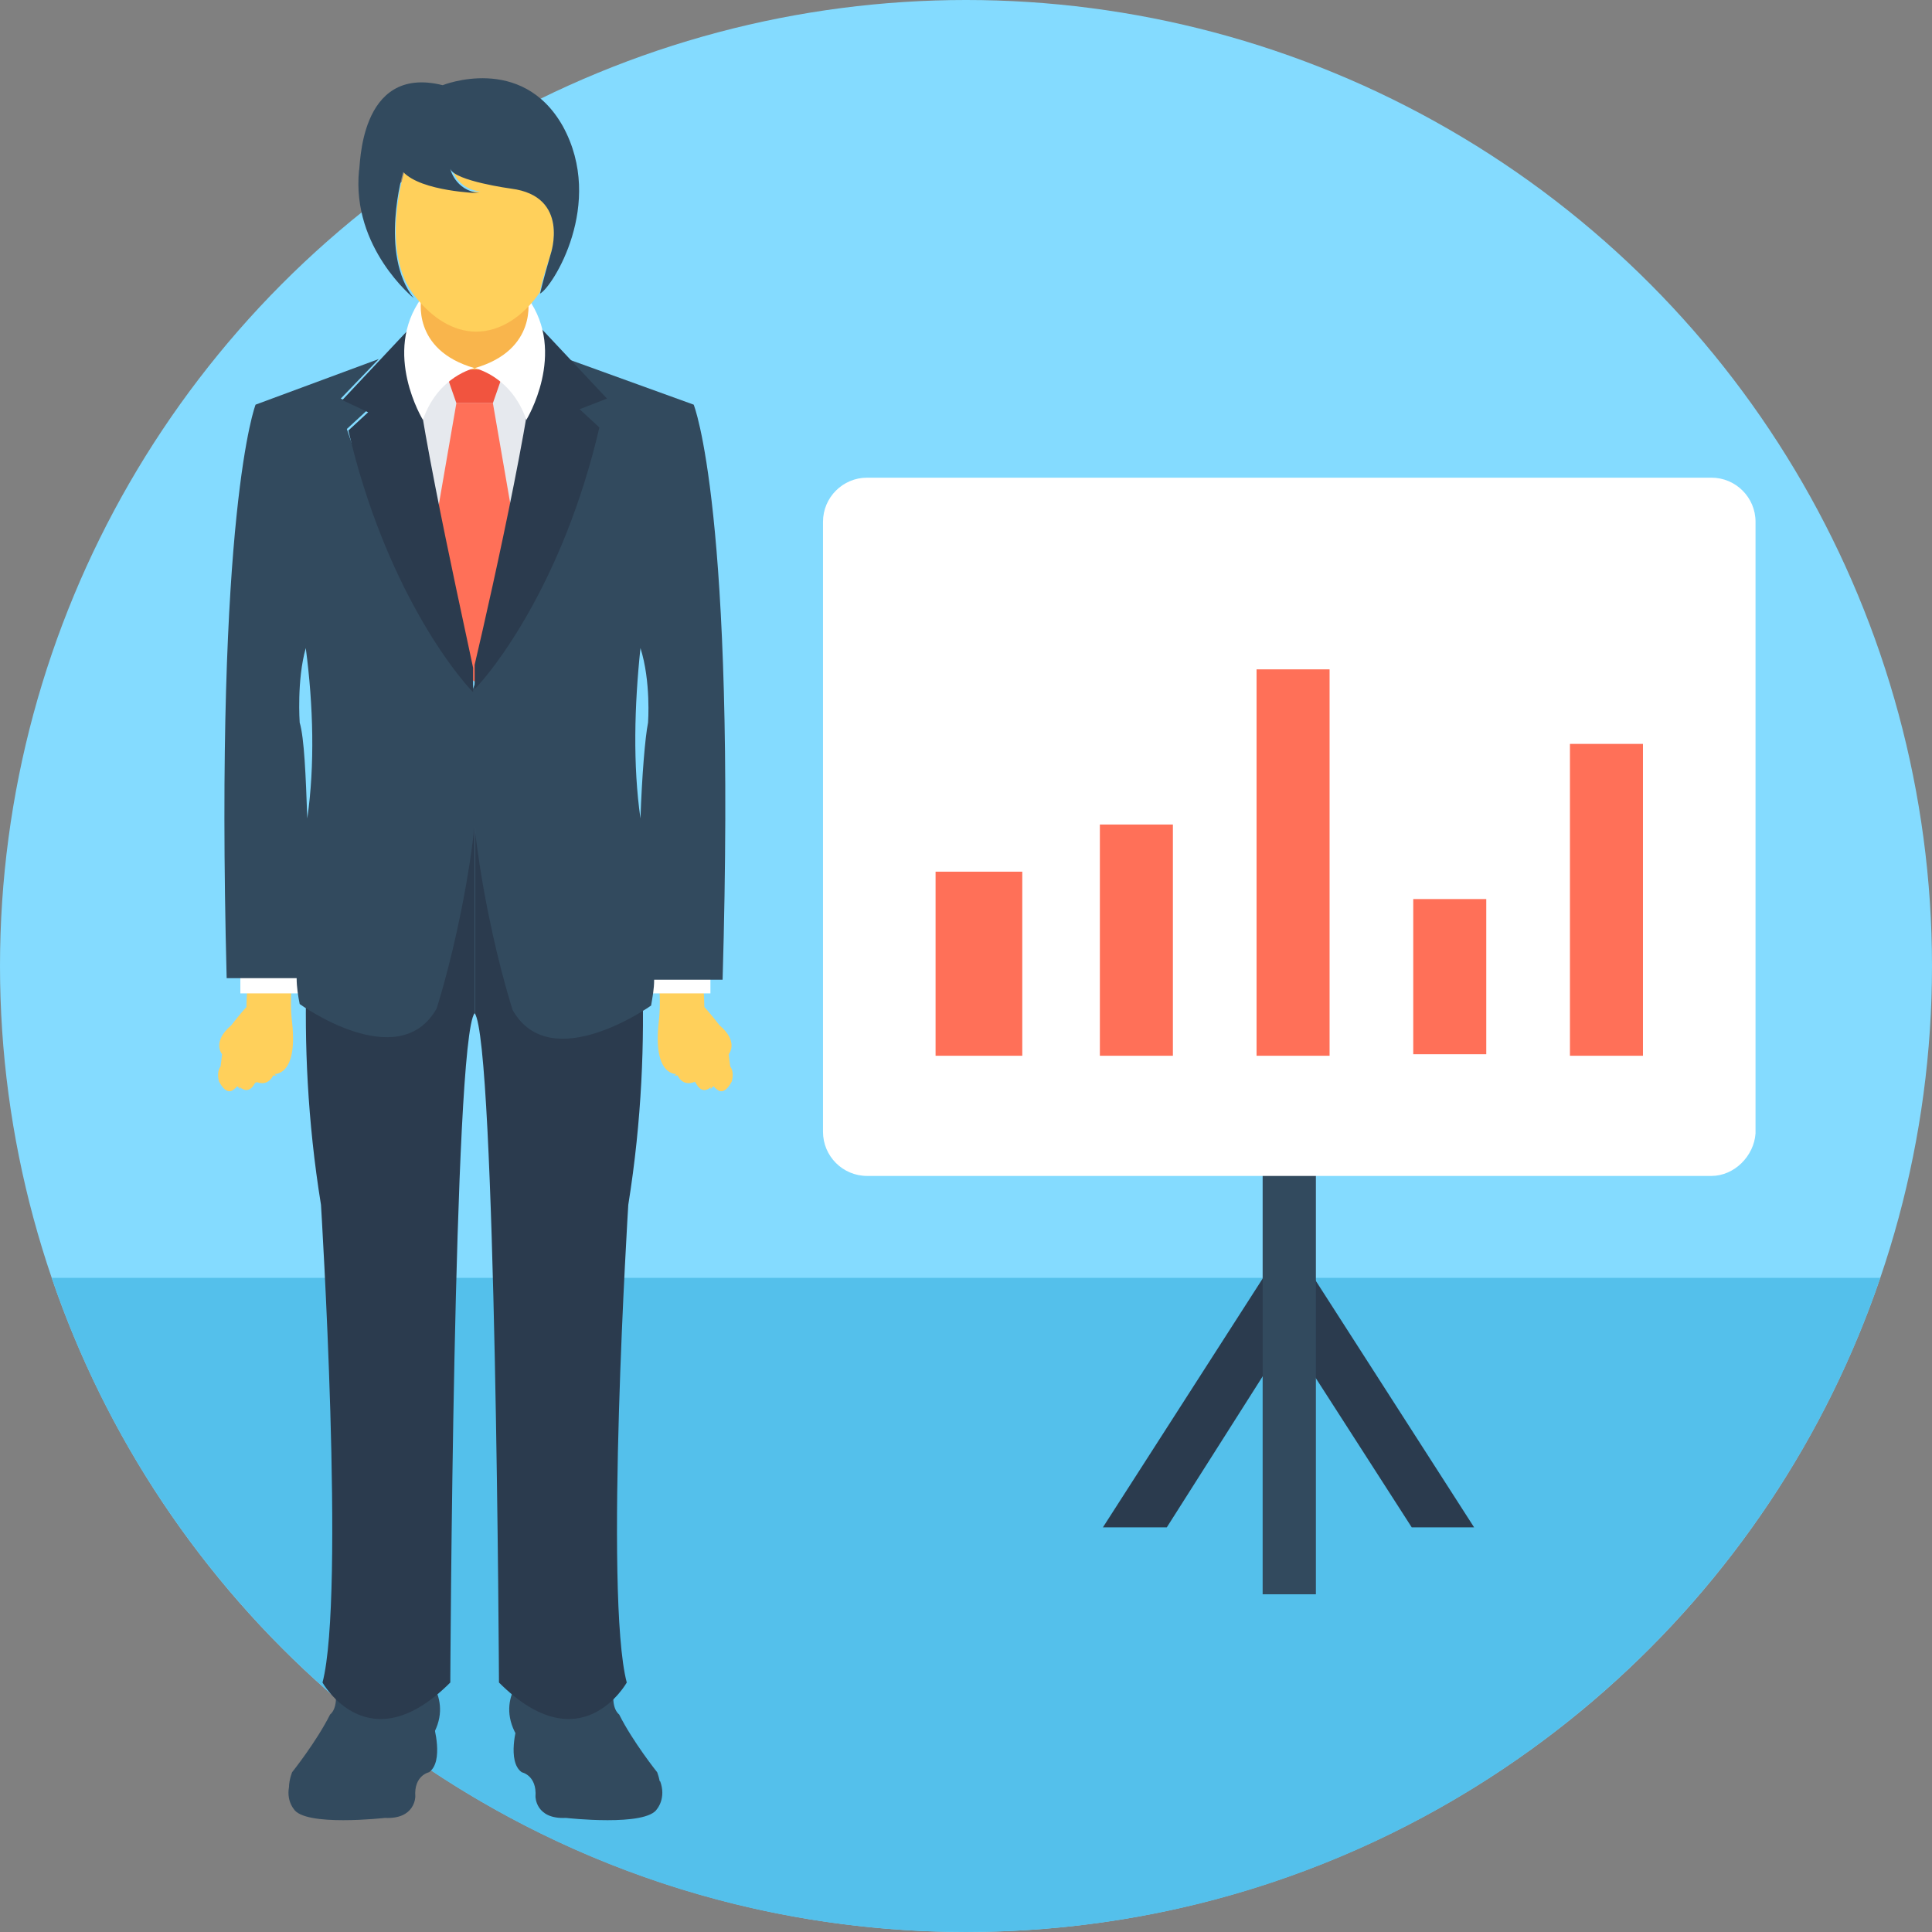
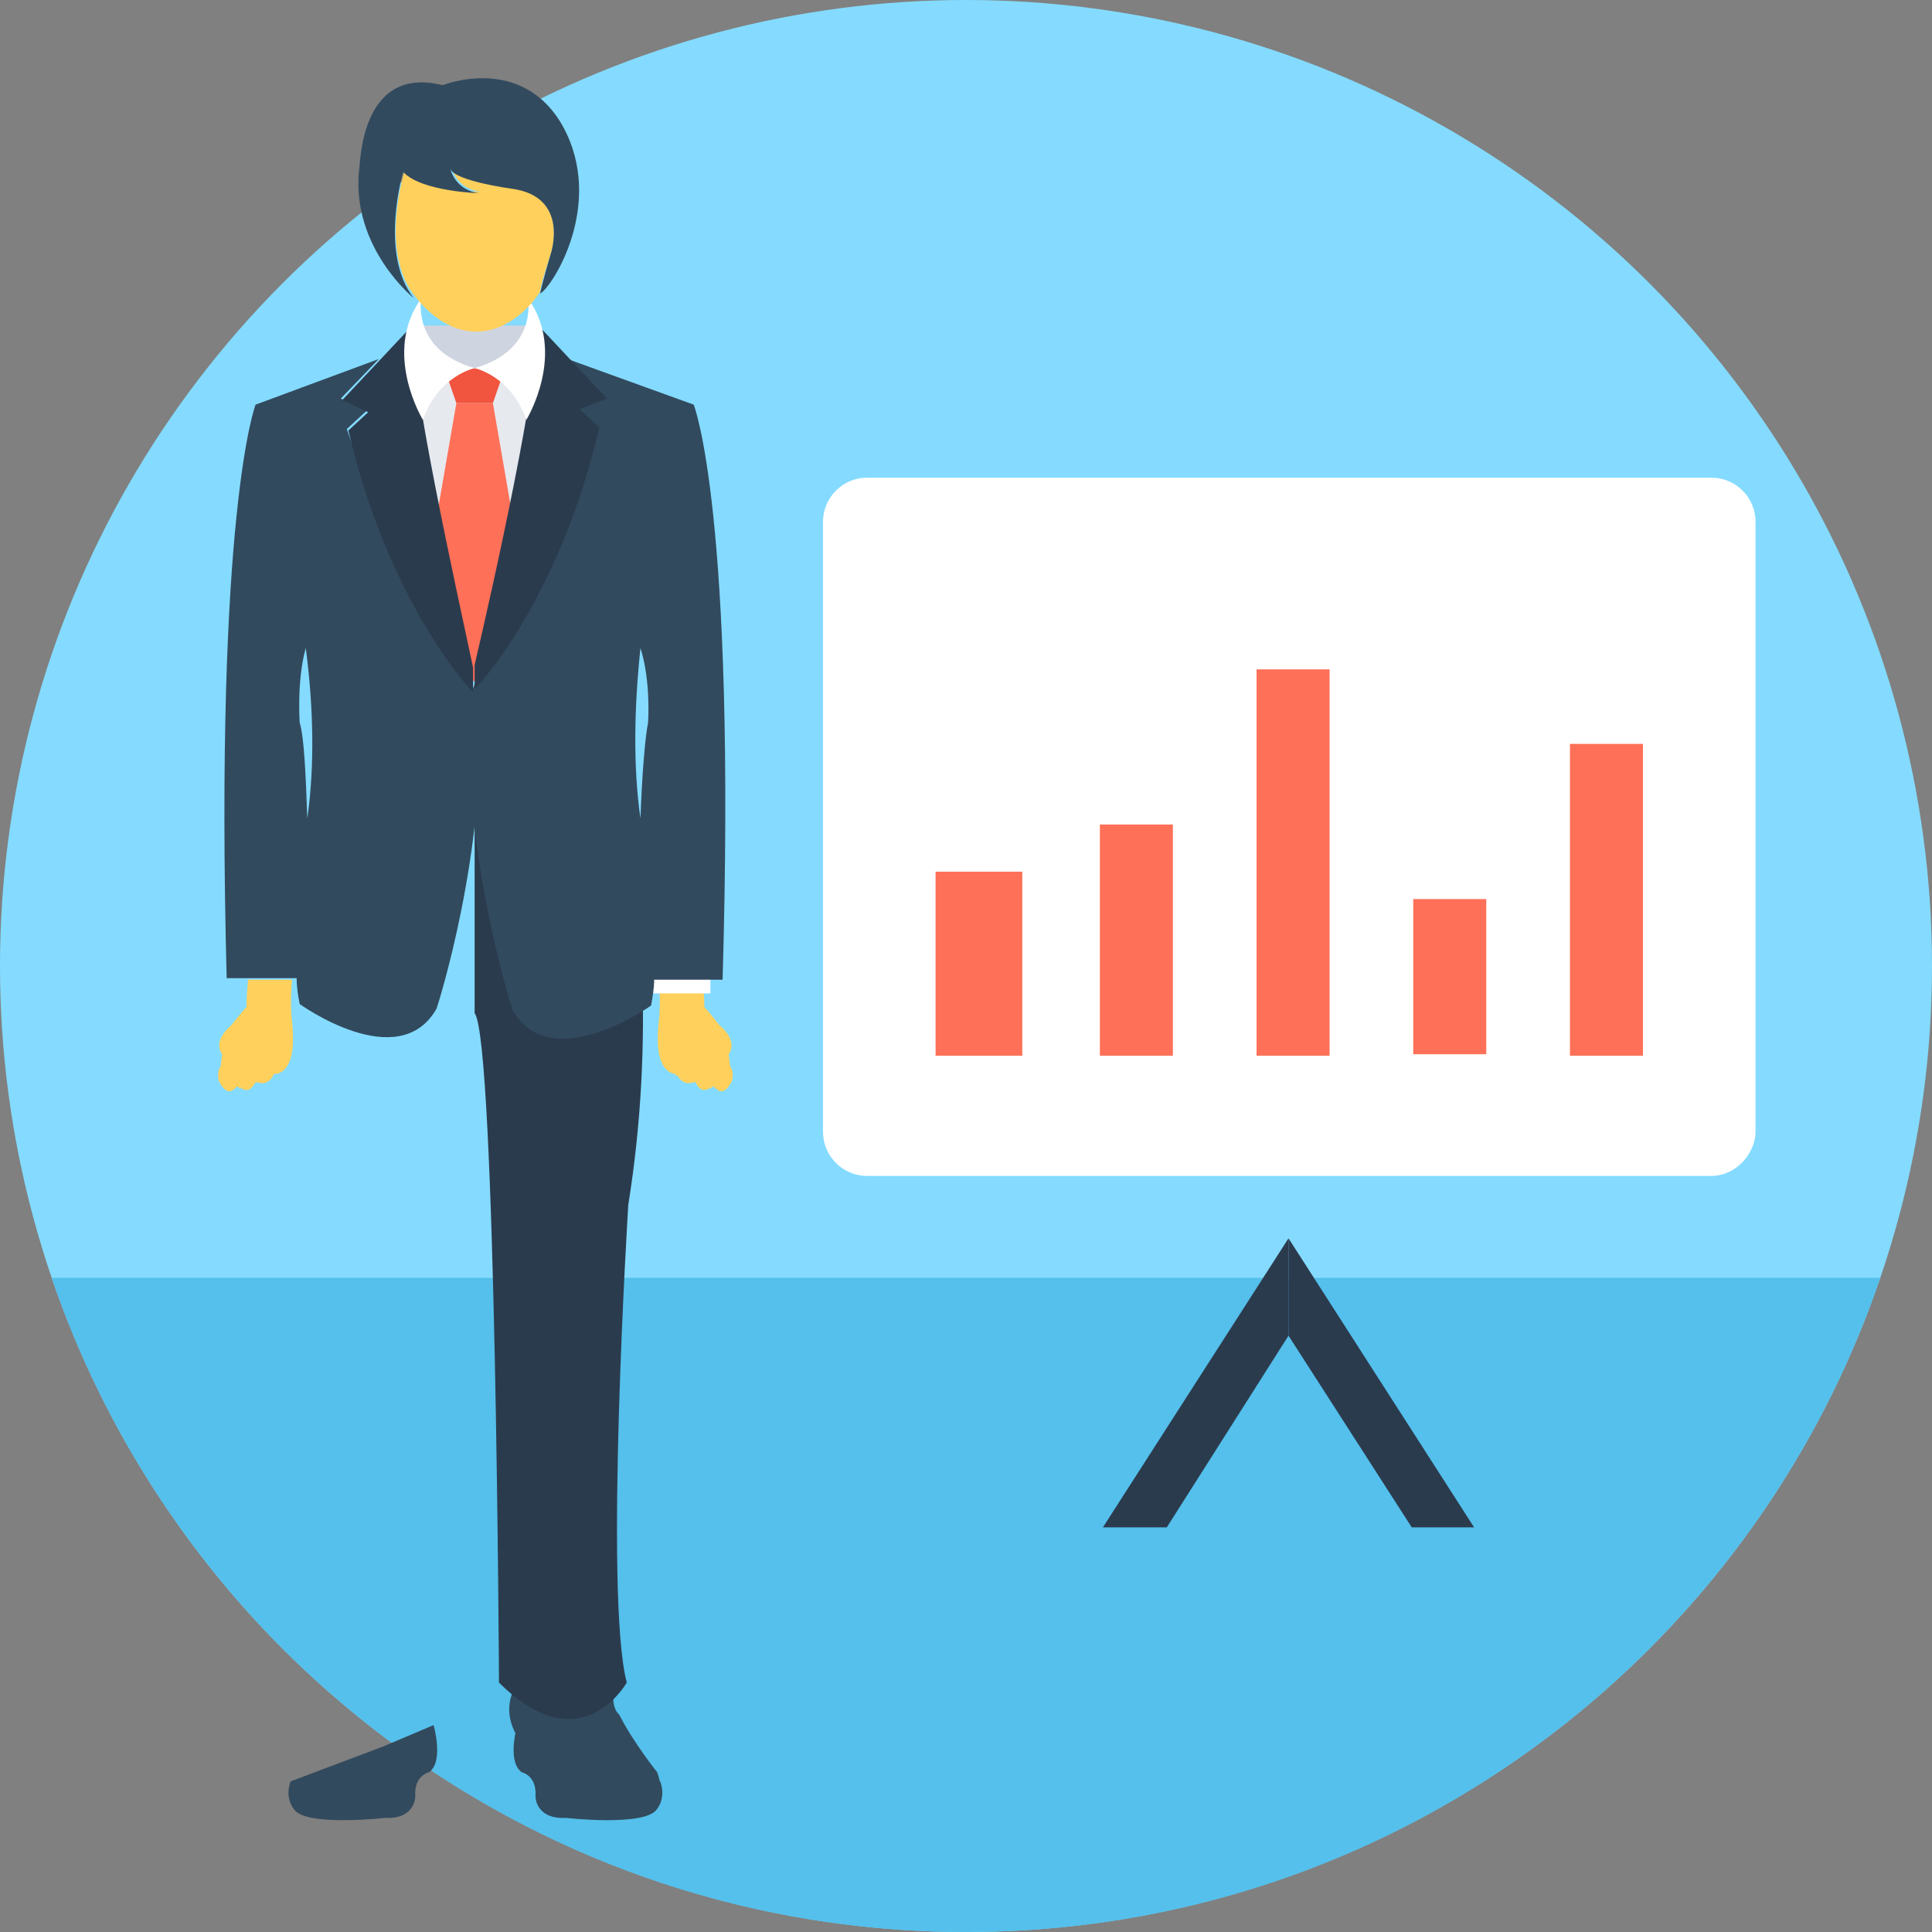
<svg xmlns="http://www.w3.org/2000/svg" version="1.1" id="Layer_1" viewBox="0 0 508 508" xml:space="preserve">
  <rect x="0" y="0" width="508" height="508" fill="#808080" stroke="none" />
  <circle style="fill:#84DBFF;" cx="254" cy="254" r="254" />
  <path style="fill:#54C0EB;" d="M13.6,336c34,100,128.8,172,240.4,172s206.4-72,240.4-172H13.6z" />
  <g>
    <path style="fill:#324A5E;" d="M114,453.6c0,0,2.8,9.6-1.2,12.4c0,0-4,0.8-3.6,6.4c0,0,0,6-8,5.6c0,0-21.2,2.4-24-2.4    c0,0-2.4-2.8-0.8-7.2l24.4-9.2L114,453.6z" />
-     <path style="fill:#324A5E;" d="M110.8,439.2c0,0,9.2,7.6,2.4,18c0,0-4.8,6.4-4.8,10c0,0,0.8,10.4-10.4,8c0,0-11.2-8-18.4-1.2    c0,0-5.6-0.4-2.8-8c0,0,6.4-8,10-15.2c0,0,2.4-1.6,1.2-7.2L110.8,439.2z" />
    <path style="fill:#324A5E;" d="M136,453.6c0,0-2.8,9.6,1.2,12.4c0,0,4,0.8,3.6,6.4c0,0,0,6,8,5.6c0,0,21.2,2.4,24-2.4    c0,0,2.4-2.8,0.8-7.2l-24.4-9.2L136,453.6z" />
    <path style="fill:#324A5E;" d="M138.8,439.2c0,0-9.2,7.6-2.4,18c0,0,4.8,6.4,4.8,10c0,0-0.8,10.4,10.4,8c0,0,11.2-8,18.4-1.2    c0,0,5.6-0.4,2.8-8c0,0-6.4-8-10-15.2c0,0-2.4-1.6-1.2-7.2L138.8,439.2z" />
  </g>
  <polygon style="fill:#E6E9EE;" points="102.4,96.8 123.6,179.2 144.8,96.8 " />
  <polygon style="fill:#F1543F;" points="129.6,106 132.8,96.8 116.8,96.8 120,106 " />
  <polygon style="fill:#FF7058;" points="129.6,106 124.8,106 120,106 109.2,168.4 124.8,179.2 140.4,168.4 " />
  <g>
-     <path style="fill:#2B3B4E;" d="M85.2,212.4c-4,21.6-8,60-0.8,104.4c0,0,6.4,102.8,0.4,125.6c0,0,12,21.6,33.6,0    c0,0,0.8-169.2,6.4-176v-54H85.2z" />
    <path style="fill:#2B3B4E;" d="M124.8,212.4v54c5.6,7.2,6.4,176,6.4,176c21.6,21.6,33.6,0,33.6,0c-6-22.8,0.4-125.6,0.4-125.6    c7.2-44.8,2.8-83.2-0.8-104.4H124.8z" />
  </g>
  <polygon style="fill:#CED5E0;" points="141.6,85.6 108,85.6 102.8,96.8 144.4,96.8 " />
  <circle style="fill:#2B3B4E;" cx="130" cy="186.8" r="3.6" />
  <polygon style="fill:#FFFFFF;" points="147.6,156.4 154,145.6 163.6,152.8 " />
  <rect x="145.229" y="152.736" transform="matrix(0.979 -0.204 0.204 0.979 -28.437 35.094)" style="fill:#2B3B4E;" width="21.199" height="5.2" />
  <g>
    <path style="fill:#FFD05B;" d="M184.8,258c0.4,4,0.4,6.8,0.4,6.8c1.2,1.2,4,4.8,4,4.8c5.2,4.4,2.4,7.6,2.4,7.6l0.4,3.2    c1.2,1.6,0.4,4,0.4,4c-2.8,5.2-4.8,0.8-4.8,0.8c-3.2,3.6-4.8-0.8-4.8-0.8c-3.6,1.6-4.8-2-4.8-2s-6.4,0.8-4.8-13.6    c0.4-3.2,0.4-7.2,0-11.2h11.6V258z" />
    <path style="fill:#FFD05B;" d="M179.2,272.4c0-0.8,0.4-2.8,0.4-2.8c-0.8,2.8,2.4,4.8,2.4,4.8c-0.4,0-0.4-2-0.4-2    c0.4,2.4,4.8,4.4,4.8,4.4c0.8-1.6,2-2.8,2-2.8c-1.2,1.2-1.2,2.8-1.2,2.8c0.8,0,1.6,0.8,1.6,0.8c-1.2-0.8-1.6,0-1.6,0    c2,0.4,1.2,2.4,1.2,2.4c0-2-1.2-1.6-1.2-1.6c1.2,0.8,0.8,2,0.8,2c0-1.6-2-1.6-2-1.6c0.8-1.2,0.4-1.2,0.4-1.2    c-1.6-2.4-2.4,0.4-2.8,1.2c-0.4,0-0.4,0-0.8,0.4c1.2-2.4,0-2.8,0-2.8c-1.6-1.6-2,0.8-2,0.8c0,4-2.8,5.6-2.8,5.6h-0.8    c1.6-0.8,2.4-2.8,2.4-2.8c1.6-4-0.4-4.4-0.4-4.4c-3.2-0.4-2.4,2.4-2.4,2.4c-1.2,0.4-2.8,0.4-2.8,0.4c0.8-0.4,1.2-0.8,1.2-0.8    c1.2-1.2-0.8-3.2-0.8-3.2c0.8,0.8,4.4,0.8,4.4,0.8c1.6,0,0.4-2,0.4-2l-0.8,0.4c0-0.4-0.8-2.8-0.8-2.8    C178,270.4,178.8,272,179.2,272.4z" />
    <path style="fill:#FFD05B;" d="M191.6,278c0,0-0.8,0.4-1.6,2.8c0,0-0.4,0.4-0.4,1.2c-0.4,0.8-1.2,1.2-2,0.8    c-1.2-0.4-2.4-0.8-3.6-0.4c0,0-1.2,0-2,0s-1.2-0.4-0.8-1.2c0.4-0.8,1.2-2,2.8-2.4c0,0,2-0.4,2.8,0c0,0-3.2-1.2-4.8,0.8    c0,0-2,2-0.4,2.8c0,0,4.8,0,5.2,0.4c0,0,2,0.8,2.8-0.4c0,0,0.4-2,2.4-1.6c0,0-0.8-0.4-1.6-0.4C190.4,280.4,190.8,279.2,191.6,278z" />
    <path style="fill:#FFD05B;" d="M187.6,282.8c-0.4,0.8,0.8,3.6,0.8,3.6c-0.4-0.4-0.8-0.8-0.8-0.8c-0.4,0.4-0.4,0.4-0.8,0.8    c0.4-1.2,0-3.2,0-3.2L187.6,282.8L187.6,282.8z" />
    <path style="fill:#FFD05B;" d="M182.8,284.8C182.8,284.8,182.8,284.4,182.8,284.8C182.4,284.4,182.4,284.4,182.8,284.8    c0-1.2,0-2.8,0-2.8h0.8C183.6,283.6,182.8,284.8,182.8,284.8z" />
  </g>
  <rect x="171.2" y="250.4" style="fill:#FFFFFF;" width="15.6" height="10.8" />
  <g>
    <path style="fill:#FFD05B;" d="M65.2,258c-0.4,4-0.4,6.8-0.4,6.8c-1.2,1.2-4,4.8-4,4.8c-5.2,4.4-2.4,7.6-2.4,7.6l-0.4,3.2    c-1.2,1.6-0.4,4-0.4,4c2.8,5.2,4.8,0.8,4.8,0.8c3.2,3.6,4.8-0.8,4.8-0.8c3.6,1.6,4.8-2,4.8-2s6.4,0.8,4.8-13.6    c-0.4-3.2-0.4-7.2,0-11.2H65.2L65.2,258L65.2,258z" />
-     <path style="fill:#FFD05B;" d="M70.8,272.4c0-0.8-0.4-2.8-0.4-2.8c0.8,2.8-2.4,4.8-2.4,4.8c0.4,0,0.4-2,0.4-2    c-0.4,2.4-4.8,4.4-4.8,4.4c-0.8-1.6-2-2.8-2-2.8c1.2,1.2,1.2,2.8,1.2,2.8c-0.8,0-1.6,0.8-1.6,0.8c1.2-0.8,1.6,0,1.6,0    c-2,0.4-1.2,2.4-1.2,2.4c0-2,1.2-1.6,1.2-1.6c-1.2,0.8-0.8,2-0.8,2c0-1.6,2-1.6,2-1.6c-0.8-1.2-0.4-1.2-0.4-1.2    c1.6-2.4,2.4,0.4,2.8,1.2c0.4,0,0.4,0,0.8,0.4c-1.2-2.4,0-2.8,0-2.8c1.6-1.6,2,0.8,2,0.8c0,4,2.8,5.6,2.8,5.6h0.8    c-1.6-0.8-2.4-2.8-2.4-2.8c-1.6-4,0.4-4.4,0.4-4.4c3.2-0.4,2.4,2.4,2.4,2.4c1.2,0.4,2.8,0.4,2.8,0.4c-0.8-0.4-1.2-0.8-1.2-0.8    c-1.2-1.2,0.8-3.2,0.8-3.2c-0.8,0.8-4.4,0.8-4.4,0.8c-1.6,0-0.4-2-0.4-2l0.8,0.4c0-0.4,0.8-2.8,0.8-2.8    C72,270.4,71.2,272,70.8,272.4z" />
+     <path style="fill:#FFD05B;" d="M70.8,272.4c0-0.8-0.4-2.8-0.4-2.8c0.8,2.8-2.4,4.8-2.4,4.8c0.4,0,0.4-2,0.4-2    c-0.4,2.4-4.8,4.4-4.8,4.4c-0.8-1.6-2-2.8-2-2.8c1.2,1.2,1.2,2.8,1.2,2.8c-0.8,0-1.6,0.8-1.6,0.8c-2,0.4-1.2,2.4-1.2,2.4c0-2,1.2-1.6,1.2-1.6c-1.2,0.8-0.8,2-0.8,2c0-1.6,2-1.6,2-1.6c-0.8-1.2-0.4-1.2-0.4-1.2    c1.6-2.4,2.4,0.4,2.8,1.2c0.4,0,0.4,0,0.8,0.4c-1.2-2.4,0-2.8,0-2.8c1.6-1.6,2,0.8,2,0.8c0,4,2.8,5.6,2.8,5.6h0.8    c-1.6-0.8-2.4-2.8-2.4-2.8c-1.6-4,0.4-4.4,0.4-4.4c3.2-0.4,2.4,2.4,2.4,2.4c1.2,0.4,2.8,0.4,2.8,0.4c-0.8-0.4-1.2-0.8-1.2-0.8    c-1.2-1.2,0.8-3.2,0.8-3.2c-0.8,0.8-4.4,0.8-4.4,0.8c-1.6,0-0.4-2-0.4-2l0.8,0.4c0-0.4,0.8-2.8,0.8-2.8    C72,270.4,71.2,272,70.8,272.4z" />
    <path style="fill:#FFD05B;" d="M58.4,278c0,0,0.8,0.4,1.6,2.8c0,0,0.4,0.4,0.4,1.2c0.4,0.8,1.2,1.2,2,0.8c1.2-0.4,2.4-0.8,3.6-0.4    c0,0,1.2,0,2,0s1.2-0.4,0.8-1.2c-0.4-0.8-1.2-2-2.8-2.4c0,0-2-0.4-2.8,0c0,0,3.2-1.2,4.8,0.8c0,0,2,2,0.4,2.8c0,0-4.8,0-5.2,0.4    c0,0-2,0.8-2.8-0.4c0,0-0.4-2-2.4-1.6c0,0,0.8-0.4,1.6-0.4C59.6,280.4,59.2,279.2,58.4,278z" />
    <path style="fill:#FFD05B;" d="M62.4,282.8c0.4,0.8-0.8,3.6-0.8,3.6c0.4-0.4,0.8-0.8,0.8-0.8c0.4,0.4,0.4,0.4,0.8,0.8    c-0.4-1.2,0-3.2,0-3.2L62.4,282.8L62.4,282.8z" />
    <path style="fill:#FFD05B;" d="M67.2,284.8C67.2,284.8,67.2,284.4,67.2,284.8c0.4-0.4,0.4-0.4,0.4-0.4c-0.4-0.8-0.4-2.4-0.4-2.4    h-0.8C66.4,283.6,67.2,284.8,67.2,284.8z" />
  </g>
-   <rect x="63.2" y="250.4" style="fill:#FFFFFF;" width="15.6" height="10.8" />
  <path style="fill:#324A5E;" d="M126,182.8c-17.6-18-34.8-70-34.8-70l5.2-4.8l-6.8-3.2l10-10.4l-32.4,12c0,0-10.8,27.6-7.6,150.8H78   c0,2.4,0.4,4.8,0.8,6.8c0,0,26,18.8,36,1.2C114.8,265.2,128.4,223.6,126,182.8z M80.8,215.2C80.4,204,80,194,78.8,190   c0,0-0.8-11.2,1.6-19.6C82.4,185.6,82.8,201.2,80.8,215.2z" />
-   <ellipse style="fill:#F9B54C;" cx="124.8" cy="81.6" rx="14.4" ry="15.6" />
  <g>
    <polygon style="fill:#2B3B4E;" points="387.6,401.6 338.8,325.6 338.8,351.2 371.2,401.6  " />
    <polygon style="fill:#2B3B4E;" points="306.8,401.6 338.8,351.2 338.8,325.6 290,401.6  " />
  </g>
-   <rect x="332" y="297.2" style="fill:#324A5E;" width="14" height="122" />
  <path style="fill:#FFFFFF;" d="M450,309.2H228c-6.4,0-11.6-5.2-11.6-11.6V137.2c0-6.4,5.2-11.6,11.6-11.6h222   c6.4,0,11.6,5.2,11.6,11.6V298C461.2,304,456,309.2,450,309.2z" />
  <g>
    <rect x="246" y="229.2" style="fill:#FF7058;" width="22.8" height="48.4" />
    <rect x="289.2" y="216.8" style="fill:#FF7058;" width="19.2" height="60.8" />
    <rect x="330.4" y="176" style="fill:#FF7058;" width="19.2" height="101.6" />
    <rect x="371.6" y="236.4" style="fill:#FF7058;" width="19.2" height="40.8" />
    <rect x="412.8" y="195.6" style="fill:#FF7058;" width="19.2" height="82" />
  </g>
  <path style="fill:#324A5E;" d="M182.4,106.4L182.4,106.4l-37.6-13.6l-9.6,58.8l-11.6,31.6c-2.4,40.8,11.2,82.4,11.2,82.4   c10,17.6,36.4-1.2,36.4-1.2c0.4-2.4,0.8-4.4,0.8-6.8h18C193.6,134,182.4,106.4,182.4,106.4z M170.4,190c-0.8,4-1.6,14-2,25.2   c-2-14-1.6-29.6,0-44.8C171.2,179.2,170.4,190,170.4,190z" />
  <g>
    <path style="fill:#2B3B4E;" d="M159.6,104.8l-18.4-19.6c0.8,13.6-11.6,69.2-16.4,89.6v6.4c4.4-4.4,23.2-27.6,32.8-68.8l-5.2-4.8    L159.6,104.8z" />
    <path style="fill:#2B3B4E;" d="M108.4,85.6L90,105.2l6.8,3.2l-5.2,4.8c9.6,41.2,28.4,64.4,32.8,68.8v-6.4    C120,154.8,107.6,99.2,108.4,85.6z" />
  </g>
  <g>
    <path style="fill:#FFFFFF;" d="M138.8,78.4c0,0,2.8,13.6-14,18.4c0,0,9.6,2,13.6,13.6C138.4,110.4,149.2,92.8,138.8,78.4z" />
    <path style="fill:#FFFFFF;" d="M110.8,78.4c0,0-2.8,13.6,14,18.4c0,0-9.6,2-13.6,13.6C111.2,110.4,100.4,92.8,110.8,78.4z" />
  </g>
  <path style="fill:#FFD05B;" d="M144.8,66.8c-2,6-2.8,9.2-2.8,10l0,0c-4.4,6.4-10.4,10.4-16.8,10.4c-6,0-11.6-3.6-16-9.2   c-9.6-11.6-2.8-33.2-2.8-33.2c4.8,5.6,20,5.6,20,5.6c-6.4-0.8-7.6-6-7.6-6.4c1.2,3.2,16,5.2,16,5.2C150,52,144.8,66.8,144.8,66.8z" />
  <path style="fill:#324A5E;" d="M116.4,22.4c0,0,20.8-8.4,31.6,10.8c11.2,20.4-2.8,42.4-6,44c0,0,0.8-3.6,2.8-10.4   c0,0,5.2-15.2-10.4-17.2c0,0-14.8-2-16-5.2c0,0,1.2,5.6,7.6,6.4c0,0-15.2-0.4-20-5.6c0,0-6.4,21.6,2.8,33.2c0,0-16.4-13.2-14.4-33.6   C94.8,44.8,94,16.8,116.4,22.4z" />
</svg>